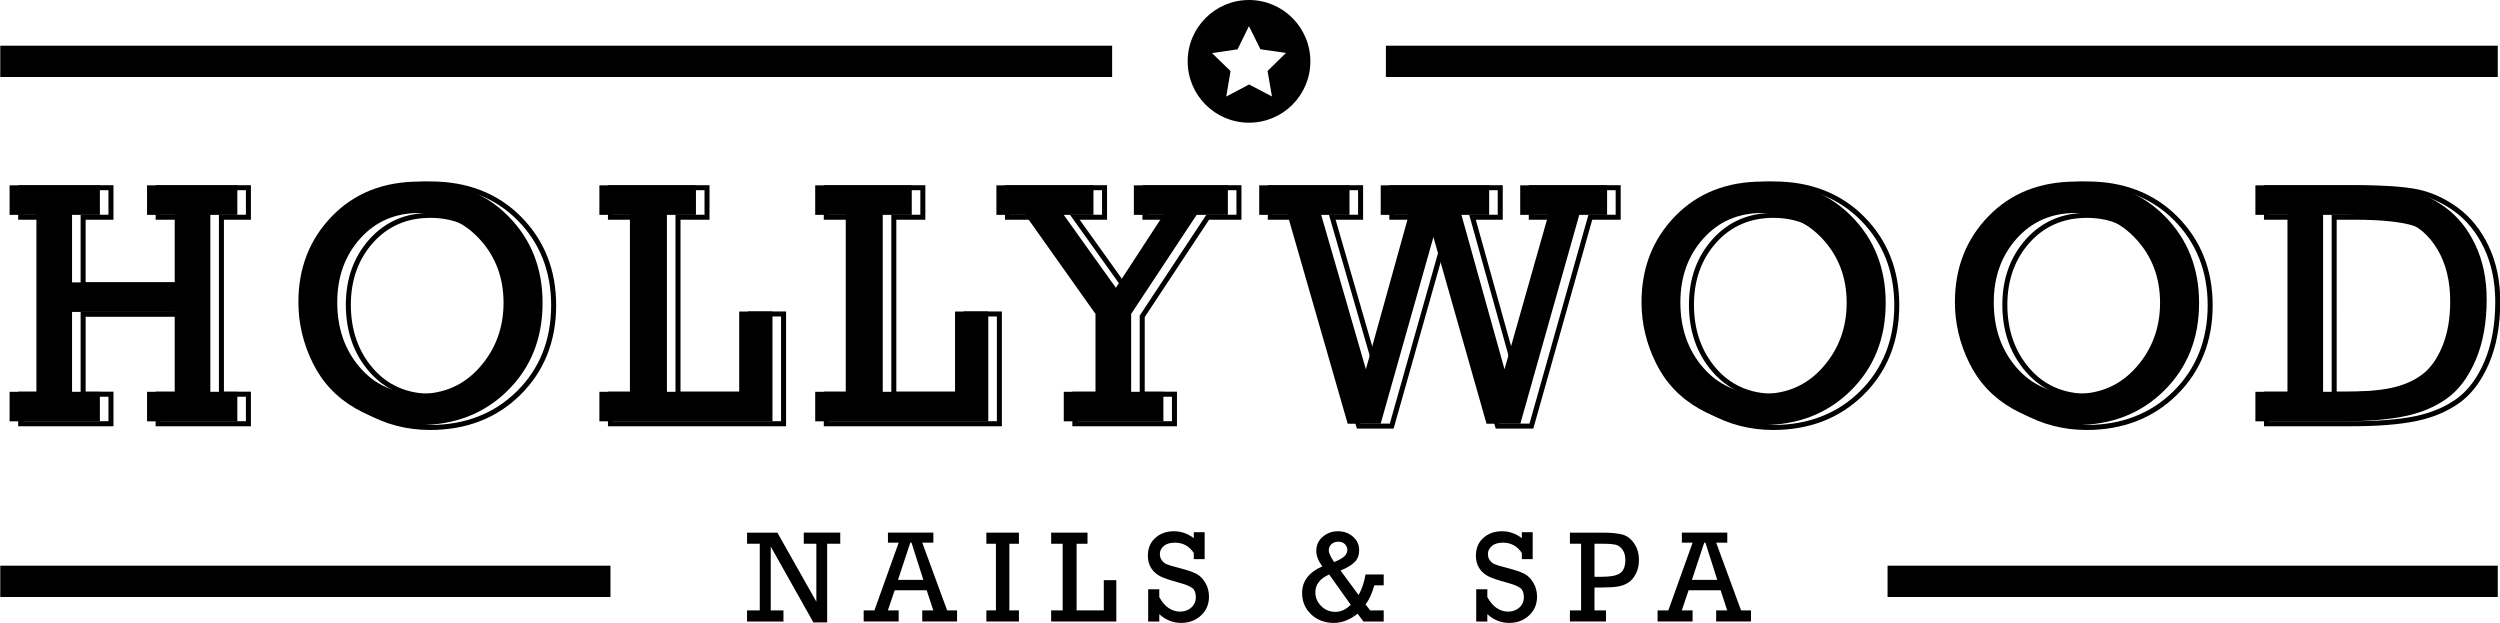
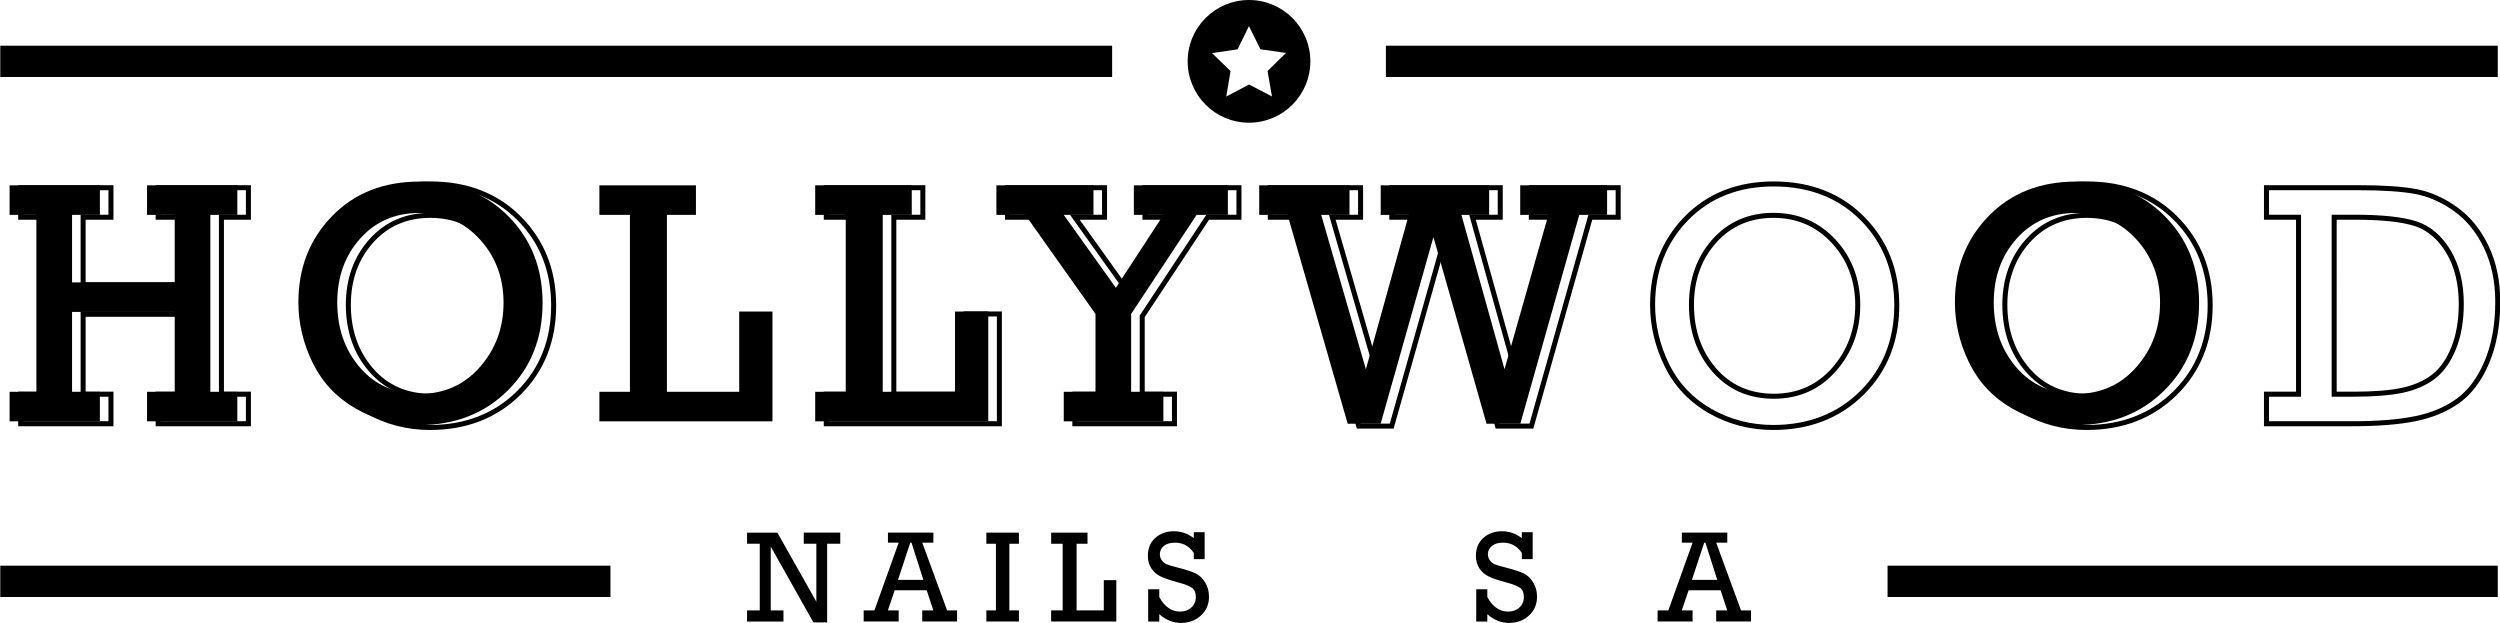
<svg xmlns="http://www.w3.org/2000/svg" version="1.1" id="Layer_1" x="0px" y="0px" width="500px" height="124.581px" viewBox="0 0 500 124.581" xml:space="preserve">
  <g>
    <rect x="0.053" y="9.14" width="222.374" height="6.26" />
    <rect x="277.179" y="9.14" width="222.374" height="6.26" />
    <g>
      <path d="M151.953,122.077v-13.326h-2.543v-2.224h6.066l7.795,13.814v-11.591h-2.516v-2.224h7.295v2.224h-2.62v15.727h-2.754 l-8.527-15.167v12.767h2.543v2.222h-7.283v-2.222H151.953z" />
      <path d="M185.339,118.051h-6.402l-1.36,4.026h2.158v2.222h-6.999v-2.222h2.15l4.851-13.543h-2.148v-2.007h9.085v2.007h-2.222 l4.973,13.543h1.989v2.222h-6.964v-2.222h2.21L185.339,118.051z M184.668,115.97l-2.365-7.436h-0.243l-2.461,7.436H184.668z" />
      <path d="M199.187,122.077v-13.326h-1.915v-2.224h6.514v2.224h-1.915v13.326h1.915v2.222h-6.514v-2.222H199.187z" />
      <path d="M212.532,122.077v-13.326h-2.3v-2.224h7.269v2.224h-2.183v13.326h5.442v-6.045h2.504v8.267h-13.032v-2.222H212.532z" />
      <path d="M229.635,124.299v-6.451h2.222v1.571c1.064,1.935,2.457,2.9,4.179,2.9c0.876,0,1.618-0.268,2.222-0.806 c0.604-0.536,0.908-1.238,0.908-2.106c0-0.844-0.249-1.452-0.741-1.821c-0.495-0.37-1.426-0.74-2.797-1.105 c-1.595-0.427-2.774-0.827-3.539-1.207c-0.767-0.38-1.379-0.92-1.835-1.624c-0.456-0.702-0.683-1.533-0.683-2.496 c0-1.49,0.497-2.682,1.489-3.572c0.992-0.89,2.238-1.334,3.736-1.334c1.422,0,2.743,0.46,3.961,1.38v-1.188h2.171v5.391h-2.171 v-1.24c-0.912-1.371-2.167-2.056-3.77-2.056c-0.97,0-1.715,0.223-2.236,0.671c-0.518,0.446-0.778,0.982-0.778,1.603 c0,0.477,0.131,0.897,0.395,1.26c0.264,0.361,0.601,0.628,1.009,0.798c0.409,0.17,1.215,0.409,2.416,0.714 c1.567,0.407,2.704,0.788,3.412,1.143c0.706,0.353,1.314,0.943,1.825,1.769c0.513,0.827,0.767,1.776,0.767,2.85 c0,1.519-0.534,2.771-1.602,3.759c-1.07,0.987-2.392,1.482-3.967,1.482c-1.62,0-3.075-0.583-4.37-1.751v1.469H229.635z" />
-       <path d="M273.101,114.896h3.641v2.172h-1.878c-0.46,1.645-1.047,2.914-1.763,3.809l0.933,1.201h2.708v2.222h-4.05l-1.176-1.559 c-1.541,1.227-3.116,1.841-4.727,1.841c-1.84,0-3.36-0.571-4.562-1.712c-1.201-1.143-1.802-2.568-1.802-4.28 c0-2.369,1.35-4.143,4.052-5.328c-0.81-1.029-1.215-2.064-1.215-3.104c0-1.141,0.433-2.078,1.297-2.812 c0.864-0.731,1.872-1.098,3.022-1.098c1.191,0,2.198,0.364,3.021,1.092c0.821,0.728,1.234,1.634,1.234,2.715 c0,0.945-0.292,1.722-0.871,2.326s-1.531,1.18-2.859,1.724l3.614,4.895C272.369,117.865,272.828,116.498,273.101,114.896z M265.831,114.896c-1.839,0.818-2.76,2.012-2.76,3.578c0,1.039,0.387,1.948,1.163,2.727c0.775,0.781,1.716,1.17,2.823,1.17 c1.133,0,2.163-0.473,3.091-1.418L265.831,114.896z M266.827,112.417c1.022-0.424,1.719-0.825,2.089-1.201 c0.372-0.373,0.556-0.786,0.556-1.238c0-0.416-0.156-0.794-0.472-1.13c-0.314-0.337-0.771-0.505-1.367-0.505 c-0.536,0-0.984,0.162-1.342,0.485c-0.358,0.324-0.536,0.745-0.536,1.266c0,0.459,0.307,1.157,0.919,2.095L266.827,112.417z" />
      <path d="M295.244,124.299v-6.451h2.223v1.571c1.064,1.935,2.457,2.9,4.179,2.9c0.876,0,1.617-0.268,2.222-0.806 c0.604-0.536,0.908-1.238,0.908-2.106c0-0.844-0.249-1.452-0.741-1.821c-0.495-0.37-1.427-0.74-2.798-1.105 c-1.594-0.427-2.773-0.827-3.539-1.207c-0.767-0.38-1.379-0.92-1.835-1.624c-0.455-0.702-0.683-1.533-0.683-2.496 c0-1.49,0.497-2.682,1.489-3.572c0.991-0.89,2.237-1.334,3.736-1.334c1.422,0,2.742,0.46,3.961,1.38v-1.188h2.172v5.391h-2.172 v-1.24c-0.911-1.371-2.167-2.056-3.77-2.056c-0.971,0-1.716,0.223-2.236,0.671c-0.518,0.446-0.778,0.982-0.778,1.603 c0,0.477,0.131,0.897,0.396,1.26c0.264,0.361,0.601,0.628,1.009,0.798c0.409,0.17,1.215,0.409,2.416,0.714 c1.567,0.407,2.704,0.788,3.412,1.143c0.706,0.353,1.314,0.943,1.825,1.769c0.513,0.827,0.767,1.776,0.767,2.85 c0,1.519-0.534,2.771-1.603,3.759c-1.069,0.987-2.392,1.482-3.967,1.482c-1.62,0-3.075-0.583-4.37-1.751v1.469H295.244z" />
-       <path d="M316.217,122.077v-13.326h-2.235v-2.224h6.35c1.864,0,3.261,0.133,4.19,0.396c0.927,0.265,1.705,0.863,2.331,1.796 c0.626,0.932,0.939,2.033,0.939,3.303c0,1.013-0.208,1.923-0.62,2.727c-0.413,0.806-0.926,1.398-1.534,1.782 s-1.295,0.642-2.056,0.772c-0.763,0.133-1.915,0.199-3.457,0.199h-1.227v4.574h2.301v2.222h-7.218v-2.222H316.217z M318.898,115.355h1.534c1.745,0,2.956-0.248,3.629-0.747c0.673-0.497,1.009-1.377,1.009-2.637c0-0.803-0.18-1.466-0.537-1.994 c-0.358-0.527-0.801-0.864-1.329-1.009c-0.527-0.145-1.41-0.218-2.645-0.218h-1.661V115.355z" />
      <path d="M344.122,118.051h-6.402l-1.359,4.026h2.157v2.222h-6.999v-2.222h2.149l4.852-13.543h-2.147v-2.007h9.084v2.007h-2.222 l4.973,13.543h1.989v2.222h-6.964v-2.222h2.21L344.122,118.051z M343.451,115.97l-2.365-7.436h-0.242l-2.461,7.436H343.451z" />
    </g>
    <g>
      <rect x="0.053" y="113.137" width="122.04" height="6.261" />
      <rect x="377.513" y="113.137" width="122.04" height="6.261" />
    </g>
    <path d="M237.533,12.27c0-6.776,5.493-12.27,12.269-12.27s12.27,5.493,12.27,12.27s-5.493,12.269-12.27,12.269 S237.533,19.046,237.533,12.27z M253.511,14.2l3.689-3.615l-5.113-0.731l-2.297-4.626l-2.277,4.638l-5.11,0.755l3.709,3.598 l-0.86,5.094l4.565-2.416l4.577,2.394L253.511,14.2z" />
    <g>
      <path d="M7.281,78.365V42.968H1.919v-5.906h18.056v5.906H14.41v13.507h20.533V42.968H29.41v-5.906h18.056v5.906h-5.397v35.397 h5.397v5.906H29.41v-5.906h5.532V62.381H14.41v15.984h5.565v5.906H1.919v-5.906H7.281z" />
      <path d="M59.678,60.447c0-6.856,2.24-12.592,6.72-17.207c4.479-4.617,10.317-6.925,17.512-6.925 c7.264,0,13.179,2.309,17.751,6.925c4.569,4.614,6.854,10.397,6.854,17.342c0,7.083-2.324,12.927-6.974,17.529 c-4.65,4.604-10.562,6.907-17.733,6.907c-4.57,0-8.773-1.092-12.608-3.276c-3.836-2.184-6.715-5.226-8.639-9.128 C60.639,68.71,59.678,64.655,59.678,60.447z M67.45,60.48c0,5.182,1.514,9.527,4.546,13.033c3.032,3.507,7.015,5.26,11.946,5.26 c4.889,0,8.905-1.792,12.048-5.378c3.146-3.587,4.719-7.867,4.719-12.846c0-5.023-1.601-9.27-4.803-12.745 c-3.202-3.472-7.224-5.209-12.066-5.209c-4.818,0-8.756,1.709-11.81,5.125C68.976,51.135,67.45,55.39,67.45,60.48z" />
      <path d="M125.986,78.365V42.968h-6.109v-5.906h19.312v5.906h-5.804v35.397h14.458V62.313h6.651v21.958h-34.617v-5.906H125.986z" />
      <path d="M169.149,78.365V42.968h-6.109v-5.906h19.312v5.906h-5.804v35.397h14.458V62.313h6.651v21.958H163.04v-5.906H169.149z" />
      <path d="M219.101,78.365V62.789l-14.051-19.82h-5.769v-5.906h19.412v5.906h-5.947l10.428,14.593l9.523-14.593h-5.925v-5.906 h18.801v5.906h-6.244l-13.101,19.82v15.577h6.448v5.906h-19.922v-5.906H219.101z" />
      <path d="M269.54,84.747l-12.028-41.779h-5.668v-5.906H269.9v5.906h-5.662l8.937,30.884l8.586-30.884h-5.616v-5.906h21.686v5.906 h-5.547l8.618,30.884l8.769-30.884h-5.629v-5.906h17.377v5.906h-5.564l-11.79,41.779h-6.759l-10.623-37.333l-10.555,37.333H269.54 z" />
-       <path d="M328.303,60.447c0-6.856,2.239-12.592,6.719-17.207c4.48-4.617,10.317-6.925,17.513-6.925 c7.263,0,13.179,2.309,17.75,6.925c4.57,4.614,6.854,10.397,6.854,17.342c0,7.083-2.323,12.927-6.974,17.529 c-4.649,4.604-10.562,6.907-17.733,6.907c-4.569,0-8.773-1.092-12.607-3.276c-3.836-2.184-6.716-5.226-8.639-9.128 C329.263,68.71,328.303,64.655,328.303,60.447z M336.074,60.48c0,5.182,1.515,9.527,4.547,13.033 c3.031,3.507,7.015,5.26,11.946,5.26c4.889,0,8.904-1.792,12.048-5.378c3.146-3.587,4.719-7.867,4.719-12.846 c0-5.023-1.601-9.27-4.803-12.745c-3.202-3.472-7.225-5.209-12.065-5.209c-4.818,0-8.757,1.709-11.81,5.125 C337.601,51.135,336.074,55.39,336.074,60.48z" />
      <path d="M390.981,60.447c0-6.856,2.239-12.592,6.72-17.207c4.479-4.617,10.316-6.925,17.512-6.925 c7.263,0,13.179,2.309,17.75,6.925c4.57,4.614,6.854,10.397,6.854,17.342c0,7.083-2.323,12.927-6.974,17.529 c-4.649,4.604-10.562,6.907-17.732,6.907c-4.57,0-8.774-1.092-12.608-3.276c-3.836-2.184-6.716-5.226-8.639-9.128 C391.941,68.71,390.981,64.655,390.981,60.447z M398.753,60.48c0,5.182,1.515,9.527,4.546,13.033 c3.032,3.507,7.016,5.26,11.947,5.26c4.889,0,8.904-1.792,12.048-5.378c3.146-3.587,4.719-7.867,4.719-12.846 c0-5.023-1.601-9.27-4.803-12.745c-3.202-3.472-7.225-5.209-12.065-5.209c-4.818,0-8.756,1.709-11.81,5.125 C400.279,51.135,398.753,55.39,398.753,60.48z" />
-       <path d="M457.492,78.365V42.968h-6.414v-5.906h18.259c5.045,0,8.932,0.26,11.657,0.78c2.727,0.521,5.367,1.698,7.926,3.531 c2.556,1.831,4.598,4.349,6.125,7.551c1.528,3.202,2.291,6.851,2.291,10.945c0,4.662-0.735,8.711-2.206,12.15 c-1.472,3.439-3.398,6.008-5.787,7.704c-2.387,1.697-5.225,2.879-8.517,3.546c-3.293,0.667-7.485,1.002-12.575,1.002h-17.173 v-5.906H457.492z M464.618,78.365h3.734c4.163,0,7.461-0.26,9.893-0.78s4.486-1.408,6.16-2.664 c1.675-1.256,3.032-3.149,4.073-5.685c1.041-2.533,1.561-5.521,1.561-8.96c0-4.094-0.854-7.568-2.563-10.418 c-1.708-2.852-3.891-4.712-6.549-5.583c-2.659-0.871-6.749-1.307-12.27-1.307h-4.04V78.365z" />
    </g>
    <g>
      <path d="M50.183,85.247H31.125V78.34h5.532V63.357H17.127V78.34h5.565v6.907H3.635V78.34h5.362V43.944H3.635v-6.907h19.057v6.907 h-5.565V56.45h19.531V43.944h-5.532v-6.907h19.058v6.907h-5.397V78.34h5.397V85.247z M32.127,84.246h17.054v-4.904h-5.397V42.943 h5.397v-4.904H32.127v4.904h5.532v14.509H16.125V42.943h5.565v-4.904H4.637v4.904h5.362v36.399H4.637v4.904h17.054v-4.904h-5.565 V62.356h21.534v16.986h-5.532V84.246z" />
      <path d="M86.024,85.995c-4.638,0-8.963-1.125-12.856-3.344c-3.907-2.222-6.88-5.365-8.84-9.341 c-1.946-3.953-2.934-8.122-2.934-12.388c0-6.96,2.308-12.866,6.86-17.555c4.558-4.697,10.569-7.078,17.872-7.078 c7.367,0,13.459,2.381,18.107,7.074c4.644,4.689,6.999,10.644,6.999,17.694c0,7.189-2.396,13.207-7.123,17.885 C99.385,83.622,93.3,85.995,86.024,85.995z M86.126,37.291c-7.021,0-12.792,2.279-17.152,6.772 c-4.366,4.498-6.579,10.168-6.579,16.859c0,4.112,0.953,8.129,2.833,11.947c1.868,3.791,4.707,6.79,8.437,8.914 c3.738,2.13,7.897,3.21,12.359,3.21c7.001,0,12.851-2.275,17.381-6.763c4.529-4.483,6.825-10.26,6.825-17.173 c0-6.778-2.257-12.494-6.709-16.99C99.068,39.572,93.215,37.291,86.126,37.291z M86.16,79.749c-5.063,0-9.208-1.829-12.326-5.435 c-3.097-3.58-4.667-8.075-4.667-13.359c0-5.196,1.584-9.601,4.708-13.095c3.14-3.511,7.238-5.292,12.183-5.292 c4.965,0,9.147,1.808,12.434,5.37c3.275,3.554,4.936,7.956,4.936,13.085c0,5.079-1.629,9.511-4.843,13.177 C95.357,77.883,91.177,79.749,86.16,79.749z M86.058,43.571c-4.648,0-8.494,1.668-11.436,4.959 c-2.956,3.302-4.454,7.484-4.454,12.426c0,5.035,1.489,9.311,4.425,12.706c2.917,3.374,6.81,5.086,11.567,5.086 c4.716,0,8.642-1.753,11.672-5.207c3.048-3.477,4.593-7.688,4.593-12.516c0-4.869-1.571-9.043-4.669-12.404 C94.667,45.269,90.731,43.571,86.058,43.571z" />
-       <path d="M157.211,85.247h-35.619V78.34h6.109V43.944h-6.109v-6.907h20.313v6.907h-5.804V78.34h13.457V62.288h7.653V85.247z M122.594,84.246h33.615V63.289h-5.649v16.053H135.1V42.943h5.804v-4.904h-18.31v4.904h6.109v36.399h-6.109V84.246z" />
      <path d="M200.375,85.247h-35.619V78.34h6.109V43.944h-6.109v-6.907h20.313v6.907h-5.804V78.34h13.457V62.288h7.653V85.247z M165.757,84.246h33.616V63.289h-5.65v16.053h-15.459V42.943h5.804v-4.904h-18.31v4.904h6.109v36.399h-6.109V84.246z" />
      <path d="M235.393,85.247h-20.924V78.34h6.348V63.424l-13.809-19.48h-6.011v-6.907h20.413v6.907h-5.474l9.435,13.204l8.617-13.204 h-5.501v-6.907h19.803v6.907h-6.475l-12.87,19.47V78.34h6.448V85.247z M215.471,84.246h18.92v-4.904h-6.447V63.113l0.082-0.125 l13.25-20.045h6.013v-4.904h-17.799v4.904h6.35L225.41,58.925l-11.422-15.982h6.42v-4.904h-18.41v4.904h5.526l0.15,0.211 l14.144,19.95v16.238h-6.348V84.246z" />
      <path d="M306.659,85.723h-7.516L288.9,49.725l-10.178,35.998h-7.344L259.35,43.944h-5.79v-6.907h19.058v6.907h-5.495l8.259,28.549 l7.937-28.549h-5.458v-6.907h22.688v6.907h-5.39l7.964,28.535l8.101-28.535h-5.466v-6.907h18.379v6.907h-5.687L306.659,85.723z M299.898,84.722h6.002l11.789-41.779h5.444v-4.904h-16.375v4.904h5.79l-9.435,33.234l-9.274-33.234h5.706v-4.904h-20.685v4.904 h5.774l-9.235,33.22l-9.612-33.22h5.827v-4.904h-17.054v4.904h5.544l12.028,41.779h5.829l10.934-38.667L299.898,84.722z" />
      <path d="M354.648,85.995c-4.638,0-8.963-1.125-12.856-3.344c-3.906-2.222-6.88-5.365-8.84-9.341 c-1.946-3.953-2.935-8.122-2.935-12.388c0-6.96,2.309-12.866,6.86-17.555c4.559-4.697,10.569-7.078,17.872-7.078 c7.367,0,13.459,2.381,18.106,7.074c4.645,4.691,7,10.644,7,17.694c0,7.189-2.396,13.207-7.123,17.885 C368.01,83.622,361.924,85.995,354.648,85.995z M354.75,37.291c-7.021,0-12.791,2.279-17.151,6.772 c-4.366,4.498-6.579,10.168-6.579,16.859c0,4.112,0.953,8.129,2.833,11.947c1.868,3.791,4.706,6.79,8.437,8.914 c3.738,2.13,7.897,3.21,12.359,3.21c7.001,0,12.851-2.275,17.381-6.763c4.528-4.483,6.825-10.26,6.825-17.173 c0-6.778-2.257-12.494-6.71-16.99C367.692,39.572,361.84,37.291,354.75,37.291z M354.783,79.749 c-5.063,0-9.208-1.829-12.326-5.435c-3.097-3.58-4.667-8.075-4.667-13.359c0-5.196,1.584-9.601,4.708-13.095 c3.141-3.511,7.238-5.292,12.184-5.292c4.965,0,9.147,1.808,12.434,5.37c3.274,3.554,4.936,7.956,4.936,13.085 c0,5.079-1.629,9.511-4.844,13.177C363.981,77.883,359.801,79.749,354.783,79.749z M354.682,43.571 c-4.647,0-8.496,1.668-11.436,4.959c-2.956,3.302-4.455,7.484-4.455,12.426c0,5.035,1.489,9.311,4.426,12.706 c2.916,3.374,6.81,5.086,11.566,5.086c4.717,0,8.643-1.753,11.673-5.207c3.048-3.477,4.593-7.688,4.593-12.516 c0-4.869-1.57-9.043-4.669-12.404C363.291,45.269,359.355,43.571,354.682,43.571z" />
      <path d="M417.327,85.995c-4.638,0-8.963-1.125-12.856-3.344c-3.906-2.222-6.88-5.365-8.84-9.341 c-1.946-3.953-2.935-8.122-2.935-12.388c0-6.96,2.309-12.866,6.86-17.555c4.559-4.697,10.57-7.078,17.872-7.078 c7.367,0,13.459,2.381,18.106,7.074c4.645,4.689,7,10.644,7,17.694c0,7.189-2.396,13.207-7.123,17.885 C430.688,83.622,424.603,85.995,417.327,85.995z M417.429,37.291c-7.021,0-12.791,2.279-17.151,6.772 c-4.366,4.498-6.579,10.168-6.579,16.859c0,4.112,0.953,8.129,2.833,11.947c1.868,3.791,4.706,6.79,8.437,8.914 c3.738,2.13,7.897,3.21,12.359,3.21c7.001,0,12.851-2.275,17.381-6.763c4.528-4.483,6.825-10.26,6.825-17.173 c0-6.778-2.258-12.494-6.71-16.99C430.371,39.572,424.519,37.291,417.429,37.291z M417.462,79.749 c-5.063,0-9.208-1.829-12.325-5.435c-3.098-3.58-4.668-8.075-4.668-13.359c0-5.196,1.584-9.601,4.709-13.095 c3.14-3.511,7.237-5.292,12.183-5.292c4.965,0,9.147,1.808,12.434,5.37c3.274,3.554,4.936,7.956,4.936,13.085 c0,5.079-1.629,9.511-4.844,13.177C426.66,77.883,422.479,79.749,417.462,79.749z M417.36,43.571 c-4.647,0-8.493,1.668-11.436,4.959c-2.956,3.302-4.454,7.484-4.454,12.426c0,5.035,1.488,9.311,4.425,12.706 c2.916,3.374,6.81,5.086,11.566,5.086c4.717,0,8.643-1.753,11.673-5.207c3.048-3.477,4.594-7.688,4.594-12.516 c0-4.869-1.571-9.043-4.67-12.404C425.97,45.269,422.034,43.571,417.36,43.571z" />
      <path d="M470.468,85.247h-17.675V78.34h6.415V43.944h-6.415v-6.907h18.761c5.055,0,9.008,0.266,11.751,0.79 c2.783,0.53,5.516,1.747,8.124,3.615c2.613,1.872,4.728,4.478,6.285,7.743c1.553,3.253,2.339,7.009,2.339,11.16 c0,4.707-0.755,8.862-2.247,12.347c-1.503,3.512-3.506,6.174-5.957,7.915c-2.432,1.729-5.361,2.95-8.707,3.629 C479.828,84.907,475.565,85.247,470.468,85.247z M453.795,84.246h16.673c5.031,0,9.228-0.335,12.475-0.992 c3.208-0.649,6.01-1.815,8.327-3.464c2.297-1.632,4.187-4.151,5.616-7.492c1.437-3.359,2.166-7.381,2.166-11.953 c0-4-0.755-7.612-2.242-10.73c-1.484-3.11-3.489-5.587-5.964-7.359c-2.488-1.782-5.091-2.942-7.729-3.447 c-2.682-0.51-6.57-0.771-11.563-0.771h-17.759v4.904h6.414v36.399h-6.414V84.246z M470.569,79.342h-4.235V42.943h4.54 c5.546,0,9.727,0.448,12.427,1.332c2.764,0.904,5.059,2.856,6.822,5.8c1.747,2.917,2.634,6.51,2.634,10.677 c0,3.49-0.538,6.567-1.599,9.149c-1.07,2.607-2.496,4.589-4.235,5.896c-1.726,1.293-3.863,2.221-6.355,2.753 C478.112,79.076,474.748,79.342,470.569,79.342z M467.336,78.34h3.233c4.108,0,7.402-0.258,9.787-0.769 c2.351-0.503,4.356-1.369,5.964-2.576c1.595-1.195,2.911-3.038,3.911-5.474c1.011-2.461,1.523-5.411,1.523-8.77 c0-3.983-0.839-7.402-2.492-10.161c-1.636-2.733-3.746-4.536-6.275-5.366c-2.598-0.851-6.673-1.281-12.113-1.281h-3.538V78.34z" />
    </g>
  </g>
</svg>